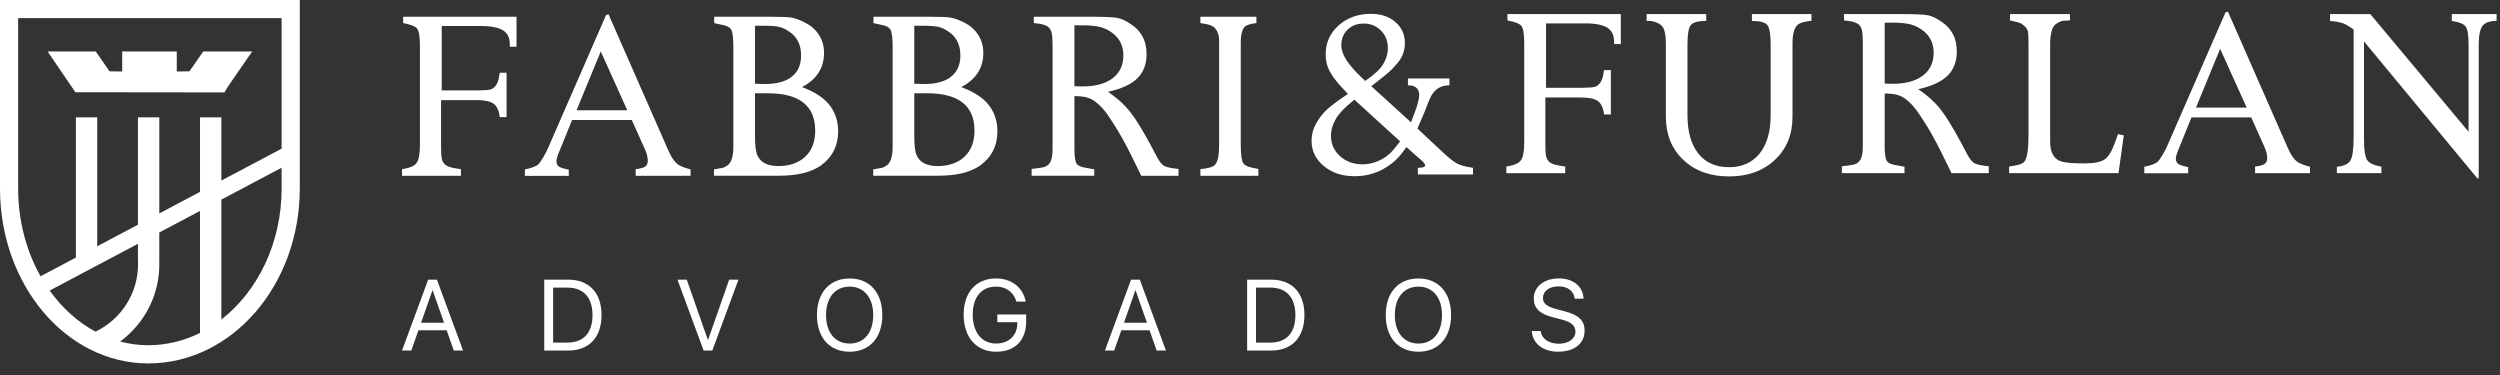
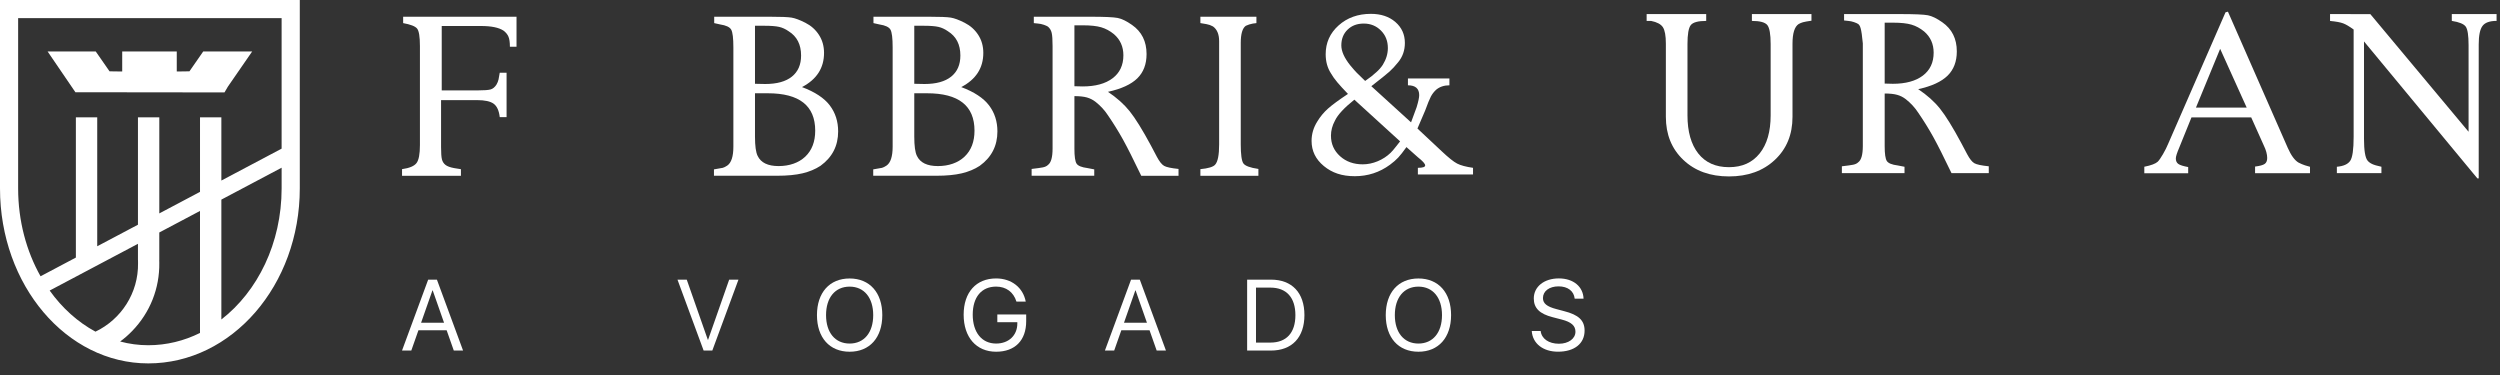
<svg xmlns="http://www.w3.org/2000/svg" width="200" height="30" viewBox="0 0 200 30" fill="none">
  <rect x="0" y="0" width="200" height="30" fill="#333333" stroke="none" />
  <g id="logo-fabbri">
    <g id="Group">
      <path id="Vector" d="M23.726 0H0V15.073C0 22.807 5.311 29.072 11.862 29.072C18.556 29.072 23.983 22.807 23.983 15.073V0H23.724H23.726ZM7.637 26.532C6.223 25.77 4.972 24.642 3.973 23.244L11.036 19.505V20.795H11.04L11.043 21.043C11.082 23.453 9.681 25.555 7.637 26.533V26.532ZM16.001 26.635C14.728 27.267 13.329 27.618 11.862 27.618C11.09 27.618 10.337 27.515 9.612 27.321C9.953 27.07 10.278 26.788 10.578 26.476C12.007 25.001 12.776 23.062 12.743 21.015L12.739 20.794H12.743V18.599L16 16.875V26.636L16.001 26.635ZM22.53 15.073C22.53 19.453 20.609 23.313 17.709 25.558V15.969L22.53 13.416V15.072V15.073ZM22.53 11.891L17.709 14.444V9.385H16.001V15.349L12.744 17.073V9.384H11.036V17.977L7.778 19.701V9.384H6.07V20.605L3.244 22.102C2.113 20.095 1.451 17.675 1.451 15.072V1.453H22.529V11.89L22.53 11.891Z" fill="white" />
      <path id="Vector_2" d="M9.777 4.116V5.72L8.763 5.706L7.658 4.116H3.807L6.032 7.379L17.773 7.393H17.96L18.23 6.932L20.175 4.116H16.259L15.155 5.706L14.141 5.72V4.116H9.777Z" fill="white" />
    </g>
    <g id="Frame 82">
      <g id="Group_2">
        <path id="Vector_3" d="M32.163 14.062V13.532C32.752 13.449 33.137 13.288 33.32 13.047C33.504 12.805 33.594 12.326 33.594 11.608V3.684C33.594 2.931 33.517 2.463 33.364 2.282C33.211 2.098 32.839 1.955 32.252 1.849V1.338H41.322V3.739H40.792C40.792 3.386 40.754 3.118 40.677 2.935C40.6 2.751 40.468 2.591 40.281 2.45C39.903 2.202 39.303 2.08 38.48 2.08H35.338V7.232H38.214C38.731 7.232 39.078 7.205 39.256 7.153C39.431 7.1 39.584 6.973 39.715 6.773C39.798 6.632 39.852 6.494 39.883 6.358C39.911 6.222 39.945 6.043 39.979 5.82H40.526V9.368H39.979C39.92 8.851 39.758 8.494 39.494 8.3C39.23 8.106 38.784 8.009 38.161 8.009H35.285V11.758C35.285 12.239 35.308 12.571 35.355 12.752C35.402 12.933 35.496 13.081 35.638 13.192C35.779 13.303 36.008 13.388 36.327 13.447L36.874 13.535V14.064H32.162L32.163 14.062Z" fill="white" />
-         <path id="Vector_4" d="M41.992 14.062V13.55C42.534 13.444 42.892 13.309 43.07 13.144C43.175 13.039 43.313 12.839 43.485 12.544C43.655 12.25 43.794 11.974 43.9 11.716L48.488 1.198L48.682 1.145L53.465 12.035C53.735 12.646 54.024 13.041 54.329 13.218C54.377 13.241 54.463 13.282 54.593 13.341C54.724 13.399 54.941 13.471 55.246 13.552V14.063H50.853V13.535C51.228 13.488 51.485 13.418 51.621 13.324C51.757 13.229 51.823 13.071 51.823 12.848C51.823 12.554 51.732 12.22 51.549 11.844L50.543 9.6H45.765L44.785 12.02C44.604 12.442 44.514 12.731 44.514 12.884C44.514 13.084 44.581 13.231 44.717 13.326C44.853 13.42 45.114 13.501 45.502 13.573V14.067H41.99L41.992 14.062ZM48.06 4.117L46.123 8.821H50.183L48.06 4.117Z" fill="white" />
        <path id="Vector_5" d="M57.117 14.062V13.55C57.493 13.492 57.729 13.45 57.823 13.426C57.917 13.401 58.034 13.343 58.176 13.25C58.504 13.028 58.67 12.522 58.67 11.733V3.791C58.67 3.05 58.612 2.576 58.495 2.37C58.378 2.165 58.084 2.027 57.612 1.955L57.136 1.849V1.338H61.566C62.449 1.338 63.034 1.362 63.321 1.408C63.609 1.455 63.979 1.593 64.432 1.823C64.885 2.053 65.248 2.376 65.517 2.793C65.787 3.21 65.923 3.689 65.923 4.231C65.923 5.443 65.334 6.354 64.159 6.966C65.193 7.355 65.935 7.841 66.382 8.43C66.829 9.019 67.052 9.714 67.052 10.512C67.052 11.665 66.582 12.582 65.64 13.265C65.229 13.535 64.749 13.736 64.202 13.866C63.655 13.996 62.975 14.06 62.164 14.06H57.117V14.062ZM60.399 2.063V6.703L61.215 6.72C62.149 6.72 62.86 6.524 63.351 6.13C63.842 5.735 64.087 5.175 64.087 4.444C64.087 3.561 63.757 2.916 63.094 2.502C62.845 2.327 62.588 2.208 62.322 2.149C62.056 2.091 61.675 2.061 61.179 2.061H60.399V2.063ZM61.422 7.462H60.399V10.931C60.399 11.675 60.469 12.188 60.611 12.471C60.869 13.014 61.428 13.286 62.286 13.286C63.145 13.286 63.892 13.033 64.423 12.53C64.953 12.026 65.217 11.333 65.217 10.454C65.217 8.459 63.953 7.462 61.422 7.462Z" fill="white" />
        <path id="Vector_6" d="M69.858 14.062V13.55C70.234 13.492 70.47 13.45 70.564 13.426C70.659 13.401 70.776 13.343 70.917 13.25C71.246 13.028 71.412 12.522 71.412 11.733V3.791C71.412 3.05 71.353 2.576 71.236 2.37C71.119 2.165 70.825 2.027 70.353 1.955L69.877 1.849V1.338H74.307C75.19 1.338 75.775 1.362 76.062 1.408C76.351 1.455 76.721 1.593 77.174 1.823C77.626 2.053 77.989 2.376 78.259 2.793C78.529 3.21 78.665 3.689 78.665 4.231C78.665 5.443 78.076 6.354 76.9 6.966C77.934 7.355 78.676 7.841 79.123 8.43C79.57 9.019 79.793 9.714 79.793 10.512C79.793 11.665 79.323 12.582 78.381 13.265C77.97 13.535 77.491 13.736 76.943 13.866C76.396 13.996 75.716 14.06 74.905 14.06H69.858V14.062ZM73.142 2.063V6.703L73.958 6.72C74.892 6.72 75.603 6.524 76.094 6.13C76.585 5.735 76.83 5.175 76.83 4.444C76.83 3.561 76.5 2.916 75.837 2.502C75.588 2.327 75.332 2.208 75.065 2.149C74.799 2.091 74.418 2.061 73.922 2.061H73.142V2.063ZM74.165 7.462H73.142V10.931C73.142 11.675 73.212 12.188 73.354 12.471C73.612 13.014 74.171 13.286 75.03 13.286C75.888 13.286 76.636 13.033 77.166 12.53C77.696 12.026 77.96 11.333 77.96 10.454C77.96 8.459 76.696 7.462 74.165 7.462Z" fill="white" />
        <path id="Vector_7" d="M82.53 14.062V13.515C82.954 13.467 83.252 13.426 83.43 13.39C83.607 13.354 83.741 13.29 83.836 13.196C84.083 13.018 84.206 12.584 84.206 11.89V3.684C84.206 3.189 84.183 2.84 84.136 2.634C84.089 2.429 83.989 2.261 83.836 2.131C83.766 2.083 83.653 2.034 83.5 1.981C83.347 1.929 83.194 1.897 83.041 1.885L82.705 1.849V1.338H87.171C88.335 1.338 89.082 1.37 89.413 1.436C89.741 1.5 90.124 1.687 90.56 1.993C91.338 2.534 91.725 3.314 91.725 4.325C91.725 5.139 91.477 5.786 90.983 6.269C90.488 6.753 89.707 7.111 88.635 7.347C89.341 7.817 89.92 8.334 90.373 8.898C90.826 9.463 91.394 10.378 92.076 11.646L92.551 12.545C92.751 12.92 92.942 13.162 93.125 13.267C93.308 13.373 93.693 13.456 94.282 13.515V14.062H91.3C90.675 12.76 90.184 11.786 89.826 11.14C89.467 10.495 89.069 9.855 88.635 9.223C88.365 8.812 88.035 8.455 87.646 8.149C87.435 7.985 87.203 7.868 86.95 7.796C86.697 7.726 86.365 7.69 85.953 7.69V11.897C85.953 12.518 86.012 12.918 86.129 13.094C86.246 13.269 86.534 13.386 86.993 13.445L87.54 13.55V14.06H82.528L82.53 14.062ZM85.953 2.027V6.898L86.606 6.915C87.629 6.915 88.429 6.698 89.007 6.262C89.582 5.826 89.871 5.214 89.871 4.425C89.871 3.731 89.618 3.167 89.113 2.731C88.796 2.472 88.456 2.289 88.097 2.183C87.739 2.078 87.248 2.025 86.623 2.025H85.953V2.027Z" fill="white" />
        <path id="Vector_8" d="M96.031 1.849V1.338H100.513V1.849L100.23 1.885C100.03 1.921 99.841 1.98 99.666 2.063C99.396 2.251 99.26 2.71 99.26 3.438V11.539C99.26 12.361 99.33 12.875 99.471 13.073C99.613 13.273 100.013 13.42 100.672 13.515V14.062H96.031V13.532C96.657 13.473 97.05 13.354 97.207 13.179C97.424 12.943 97.531 12.403 97.531 11.556V3.297C97.531 2.744 97.367 2.349 97.037 2.114C96.967 2.078 96.88 2.04 96.78 1.998C96.68 1.957 96.429 1.908 96.029 1.847L96.031 1.849Z" fill="white" />
        <path id="Vector_9" d="M107.838 7.515C107.474 7.14 107.189 6.826 106.981 6.579C106.773 6.332 106.607 6.096 106.479 5.873C106.196 5.437 106.054 4.926 106.054 4.337C106.054 3.42 106.398 2.652 107.087 2.035C107.776 1.417 108.636 1.108 109.672 1.108C110.473 1.108 111.126 1.325 111.631 1.761C112.137 2.197 112.39 2.756 112.39 3.437C112.39 4.037 112.207 4.554 111.843 4.99C111.607 5.284 111.378 5.532 111.154 5.732C110.931 5.932 110.448 6.321 109.706 6.896L112.884 9.788L113.33 8.578C113.468 8.123 113.536 7.8 113.536 7.613C113.536 7.089 113.236 6.824 112.635 6.824V6.277H115.953V6.824C115.53 6.824 115.178 6.942 114.894 7.176C114.717 7.34 114.577 7.521 114.472 7.719C114.366 7.919 114.213 8.293 114.013 8.842L113.396 10.282L115.319 12.084C115.872 12.607 116.289 12.941 116.572 13.086C116.855 13.232 117.278 13.345 117.842 13.426V13.957H113.43V13.426C113.819 13.426 114.013 13.362 114.013 13.232C114.013 13.102 113.819 12.885 113.43 12.579L112.516 11.767C112.247 12.145 112.028 12.424 111.858 12.605C111.688 12.788 111.469 12.979 111.199 13.179C110.367 13.79 109.429 14.096 108.387 14.096C107.345 14.096 106.566 13.826 105.909 13.285C105.252 12.743 104.926 12.073 104.926 11.273C104.926 10.72 105.079 10.203 105.384 9.72C105.62 9.331 105.905 8.987 106.241 8.687C106.577 8.387 107.109 7.997 107.838 7.513V7.515ZM112.005 11.307L108.349 7.974C107.538 8.621 107.019 9.18 106.796 9.652C106.585 10.04 106.477 10.441 106.477 10.852C106.477 11.511 106.719 12.058 107.202 12.494C107.685 12.93 108.291 13.147 109.021 13.147C109.421 13.147 109.82 13.064 110.214 12.9C110.608 12.736 110.952 12.511 111.246 12.228C111.377 12.098 111.522 11.928 111.688 11.714C111.794 11.584 111.899 11.45 112.007 11.309L112.005 11.307ZM108.03 5.239C108.253 5.511 108.425 5.703 108.542 5.822C108.564 5.847 108.789 6.064 109.212 6.475C109.576 6.228 109.876 5.992 110.112 5.77C110.312 5.594 110.482 5.4 110.623 5.186C110.893 4.75 111.029 4.303 111.029 3.844C111.029 3.28 110.844 2.812 110.473 2.442C110.103 2.072 109.646 1.885 109.104 1.885C108.563 1.885 108.142 2.048 107.808 2.37C107.474 2.693 107.306 3.114 107.306 3.633C107.306 4.103 107.547 4.639 108.028 5.239H108.03Z" fill="white" />
        <g id="Group_3">
-           <path id="Vector_10" d="M120.507 13.85V13.32C121.096 13.237 121.481 13.076 121.664 12.835C121.847 12.593 121.938 12.114 121.938 11.397V3.472C121.938 2.719 121.86 2.251 121.708 2.07C121.555 1.887 121.183 1.743 120.596 1.637V1.126H129.666V3.527H129.136C129.136 3.174 129.098 2.906 129.021 2.724C128.943 2.541 128.811 2.381 128.624 2.239C128.247 1.992 127.647 1.87 126.824 1.87H123.682V7.022H126.558C127.075 7.022 127.422 6.995 127.6 6.943C127.775 6.89 127.928 6.763 128.058 6.563C128.141 6.422 128.196 6.284 128.226 6.148C128.255 6.014 128.289 5.833 128.323 5.61H128.87V9.158H128.323C128.264 8.641 128.102 8.284 127.837 8.09C127.573 7.896 127.128 7.799 126.505 7.799H123.629V11.548C123.629 12.029 123.651 12.361 123.699 12.542C123.746 12.725 123.84 12.871 123.982 12.982C124.123 13.093 124.352 13.178 124.671 13.237L125.218 13.325V13.854H120.505L120.507 13.85Z" fill="white" />
          <path id="Vector_11" d="M131.731 1.673V1.126H136.496V1.673C135.849 1.673 135.438 1.785 135.262 2.009C135.085 2.232 134.998 2.738 134.998 3.527V9.226C134.998 10.532 135.287 11.549 135.862 12.28C136.438 13.01 137.257 13.374 138.316 13.374C139.374 13.374 140.18 13.01 140.769 12.28C141.358 11.549 141.652 10.532 141.652 9.226V3.527C141.652 2.738 141.564 2.232 141.388 2.009C141.211 1.787 140.799 1.673 140.152 1.673V1.126H144.917V1.656C144.587 1.703 144.361 1.745 144.238 1.779C144.115 1.815 144 1.862 143.895 1.921C143.564 2.132 143.4 2.662 143.4 3.51V9.351C143.4 10.762 142.93 11.91 141.988 12.791C141.047 13.675 139.824 14.114 138.318 14.114C136.812 14.114 135.594 13.673 134.664 12.789C133.733 11.906 133.269 10.757 133.269 9.343V3.495C133.269 2.858 133.19 2.419 133.031 2.177C132.873 1.936 132.558 1.768 132.088 1.673H131.735H131.731Z" fill="white" />
-           <path id="Vector_12" d="M147.35 13.85V13.303C147.775 13.255 148.073 13.214 148.25 13.178C148.426 13.142 148.562 13.078 148.656 12.984C148.903 12.808 149.026 12.372 149.026 11.678V3.472C149.026 2.977 149.003 2.628 148.956 2.423C148.909 2.217 148.809 2.049 148.656 1.921C148.586 1.873 148.473 1.824 148.32 1.77C148.167 1.717 148.014 1.685 147.861 1.673L147.526 1.637V1.126H151.991C153.155 1.126 153.903 1.158 154.233 1.222C154.561 1.286 154.944 1.473 155.38 1.779C156.158 2.321 156.545 3.098 156.545 4.112C156.545 4.925 156.298 5.572 155.803 6.056C155.309 6.539 154.527 6.899 153.455 7.133C154.161 7.603 154.741 8.12 155.194 8.685C155.647 9.249 156.215 10.164 156.896 11.434L157.372 12.333C157.572 12.708 157.762 12.95 157.945 13.056C158.128 13.161 158.513 13.244 159.102 13.303V13.85H156.12C155.496 12.548 155.005 11.574 154.646 10.928C154.288 10.283 153.889 9.643 153.455 9.011C153.186 8.6 152.855 8.243 152.466 7.937C152.255 7.773 152.023 7.656 151.77 7.586C151.517 7.516 151.185 7.48 150.774 7.48V11.687C150.774 12.31 150.832 12.708 150.949 12.884C151.066 13.059 151.355 13.178 151.813 13.235L152.361 13.341V13.85H147.348H147.35ZM150.774 1.815V6.686L151.427 6.703C152.449 6.703 153.25 6.486 153.827 6.05C154.403 5.614 154.692 5.002 154.692 4.214C154.692 3.519 154.439 2.955 153.933 2.519C153.616 2.26 153.276 2.077 152.918 1.971C152.559 1.866 152.068 1.813 151.444 1.813H150.774V1.815Z" fill="white" />
-           <path id="Vector_13" d="M160.728 13.851V13.322C161.139 13.264 161.424 13.207 161.584 13.154C161.743 13.101 161.869 13.022 161.964 12.916C162.175 12.622 162.281 11.918 162.281 10.801V3.593C162.281 3.006 162.264 2.638 162.228 2.491C162.192 2.344 162.086 2.195 161.911 2.042C161.805 1.947 161.694 1.878 161.575 1.83C161.458 1.783 161.197 1.719 160.799 1.636V1.125H165.599V1.636C165.257 1.636 165.023 1.657 164.893 1.698C164.763 1.74 164.617 1.819 164.451 1.936C164.157 2.159 164.01 2.712 164.01 3.595V11.184C164.01 11.548 164.038 11.837 164.098 12.048C164.157 12.259 164.262 12.452 164.415 12.622C164.568 12.792 164.81 12.911 165.138 12.975C165.467 13.039 166.014 13.071 166.78 13.071C167.546 13.071 168.065 12.962 168.377 12.745C168.688 12.527 168.962 12.076 169.198 11.395L169.445 10.725L169.904 10.831L169.481 13.849H160.728V13.851Z" fill="white" />
+           <path id="Vector_12" d="M147.35 13.85V13.303C147.775 13.255 148.073 13.214 148.25 13.178C148.426 13.142 148.562 13.078 148.656 12.984C148.903 12.808 149.026 12.372 149.026 11.678V3.472C148.909 2.217 148.809 2.049 148.656 1.921C148.586 1.873 148.473 1.824 148.32 1.77C148.167 1.717 148.014 1.685 147.861 1.673L147.526 1.637V1.126H151.991C153.155 1.126 153.903 1.158 154.233 1.222C154.561 1.286 154.944 1.473 155.38 1.779C156.158 2.321 156.545 3.098 156.545 4.112C156.545 4.925 156.298 5.572 155.803 6.056C155.309 6.539 154.527 6.899 153.455 7.133C154.161 7.603 154.741 8.12 155.194 8.685C155.647 9.249 156.215 10.164 156.896 11.434L157.372 12.333C157.572 12.708 157.762 12.95 157.945 13.056C158.128 13.161 158.513 13.244 159.102 13.303V13.85H156.12C155.496 12.548 155.005 11.574 154.646 10.928C154.288 10.283 153.889 9.643 153.455 9.011C153.186 8.6 152.855 8.243 152.466 7.937C152.255 7.773 152.023 7.656 151.77 7.586C151.517 7.516 151.185 7.48 150.774 7.48V11.687C150.774 12.31 150.832 12.708 150.949 12.884C151.066 13.059 151.355 13.178 151.813 13.235L152.361 13.341V13.85H147.348H147.35ZM150.774 1.815V6.686L151.427 6.703C152.449 6.703 153.25 6.486 153.827 6.05C154.403 5.614 154.692 5.002 154.692 4.214C154.692 3.519 154.439 2.955 153.933 2.519C153.616 2.26 153.276 2.077 152.918 1.971C152.559 1.866 152.068 1.813 151.444 1.813H150.774V1.815Z" fill="white" />
          <path id="Vector_14" d="M171.545 13.85V13.339C172.086 13.233 172.445 13.097 172.622 12.933C172.728 12.827 172.866 12.627 173.038 12.333C173.208 12.038 173.347 11.763 173.453 11.504L178.041 0.986L178.235 0.934L183.018 11.823C183.288 12.435 183.576 12.829 183.882 13.007C183.929 13.031 184.016 13.071 184.146 13.131C184.276 13.191 184.494 13.261 184.799 13.342V13.854H180.406V13.325C180.781 13.278 181.038 13.209 181.174 13.114C181.31 13.02 181.376 12.861 181.376 12.639C181.376 12.346 181.285 12.01 181.102 11.634L180.096 9.391H175.318L174.338 11.812C174.157 12.235 174.066 12.523 174.066 12.676C174.066 12.876 174.134 13.024 174.27 13.118C174.406 13.212 174.666 13.293 175.055 13.365V13.86H171.543L171.545 13.85ZM177.612 3.906L175.676 8.609H179.736L177.612 3.906Z" fill="white" />
          <path id="Vector_15" d="M186.404 1.674V1.126L189.627 1.13L197.486 10.54V3.606C197.486 2.844 197.412 2.355 197.265 2.138C197.118 1.921 196.744 1.766 196.144 1.672V1.125H199.726V1.672C199.173 1.672 198.796 1.808 198.598 2.078C198.397 2.349 198.297 2.842 198.297 3.561V14.273H198.192L189.12 3.314V11.097C189.12 12.027 189.214 12.609 189.403 12.845C189.486 12.95 189.605 13.041 189.765 13.118C189.924 13.196 190.175 13.267 190.514 13.339V13.851H186.949V13.341C187.48 13.294 187.834 13.135 188.017 12.865C188.201 12.595 188.291 11.956 188.291 10.948V2.361C187.949 2.115 187.67 1.949 187.453 1.868C187.236 1.785 186.885 1.721 186.404 1.676V1.674Z" fill="white" />
        </g>
      </g>
      <g id="Group_4">
        <path id="Vector_16" d="M35.732 26.421H33.475L32.904 28.044H32.162L34.254 22.371H34.953L37.045 28.044H36.303L35.732 26.421ZM33.685 25.819H35.524L34.617 23.233H34.594L33.687 25.819H33.685Z" fill="white" />
-         <path id="Vector_17" d="M45.446 22.371C47.128 22.371 48.123 23.42 48.123 25.205C48.123 26.99 47.132 28.044 45.446 28.044H43.54V22.371H45.446ZM44.248 27.407H45.399C46.685 27.407 47.401 26.622 47.401 25.214C47.401 23.806 46.69 23.009 45.399 23.009H44.248V27.407Z" fill="white" />
        <path id="Vector_18" d="M56.29 28.044L54.198 22.371H54.94L56.626 27.182H56.648L58.334 22.371H59.077L56.985 28.044H56.285H56.29Z" fill="white" />
        <path id="Vector_19" d="M70.584 25.209C70.584 27.01 69.577 28.138 67.971 28.138C66.364 28.138 65.357 27.01 65.357 25.209C65.357 23.408 66.364 22.278 67.971 22.278C69.577 22.278 70.584 23.411 70.584 25.209ZM66.084 25.209C66.084 26.604 66.811 27.484 67.971 27.484C69.13 27.484 69.857 26.604 69.857 25.209C69.857 23.815 69.13 22.93 67.971 22.93C66.811 22.93 66.084 23.81 66.084 25.209Z" fill="white" />
        <path id="Vector_20" d="M79.689 28.138C78.105 28.138 77.092 26.983 77.092 25.177C77.092 23.372 78.103 22.275 79.689 22.275C80.917 22.275 81.847 23.002 82.059 24.13H81.316C81.082 23.363 80.486 22.928 79.689 22.928C78.522 22.928 77.818 23.769 77.818 25.173C77.818 26.577 78.534 27.484 79.689 27.484C80.696 27.484 81.386 26.832 81.386 25.879V25.778H79.786V25.157H82.095V25.697C82.095 27.229 81.203 28.138 79.689 28.138Z" fill="white" />
        <path id="Vector_21" d="M91.963 26.421H89.706L89.135 28.044H88.393L90.485 22.371H91.184L93.276 28.044H92.534L91.963 26.421ZM89.916 25.819H91.755L90.848 23.233H90.826L89.919 25.819H89.916Z" fill="white" />
        <path id="Vector_22" d="M101.678 22.371C103.359 22.371 104.354 23.42 104.354 25.205C104.354 26.99 103.364 28.044 101.678 28.044H99.771V22.371H101.678ZM100.48 27.407H101.63C102.917 27.407 103.632 26.622 103.632 25.214C103.632 23.806 102.921 23.009 101.63 23.009H100.48V27.407Z" fill="white" />
        <path id="Vector_23" d="M116.087 25.209C116.087 27.01 115.08 28.138 113.474 28.138C111.867 28.138 110.86 27.01 110.86 25.209C110.86 23.408 111.867 22.278 113.474 22.278C115.08 22.278 116.087 23.411 116.087 25.209ZM111.587 25.209C111.587 26.604 112.314 27.484 113.474 27.484C114.633 27.484 115.36 26.604 115.36 25.209C115.36 23.815 114.633 22.93 113.474 22.93C112.314 22.93 111.587 23.81 111.587 25.209Z" fill="white" />
        <path id="Vector_24" d="M123.254 26.482C123.321 27.095 123.901 27.499 124.711 27.499C125.479 27.499 126.036 27.095 126.036 26.536C126.036 26.055 125.702 25.762 124.939 25.565L124.213 25.376C123.168 25.11 122.703 24.649 122.703 23.877C122.703 22.934 123.529 22.273 124.707 22.273C125.885 22.273 126.652 22.941 126.684 23.893H125.975C125.912 23.284 125.422 22.909 124.682 22.909C123.942 22.909 123.436 23.291 123.436 23.846C123.436 24.275 123.75 24.53 124.522 24.73L125.115 24.888C126.291 25.184 126.767 25.635 126.767 26.45C126.767 27.488 125.95 28.136 124.644 28.136C123.441 28.136 122.608 27.484 122.541 26.482H123.251H123.254Z" fill="white" />
      </g>
    </g>
  </g>
</svg>